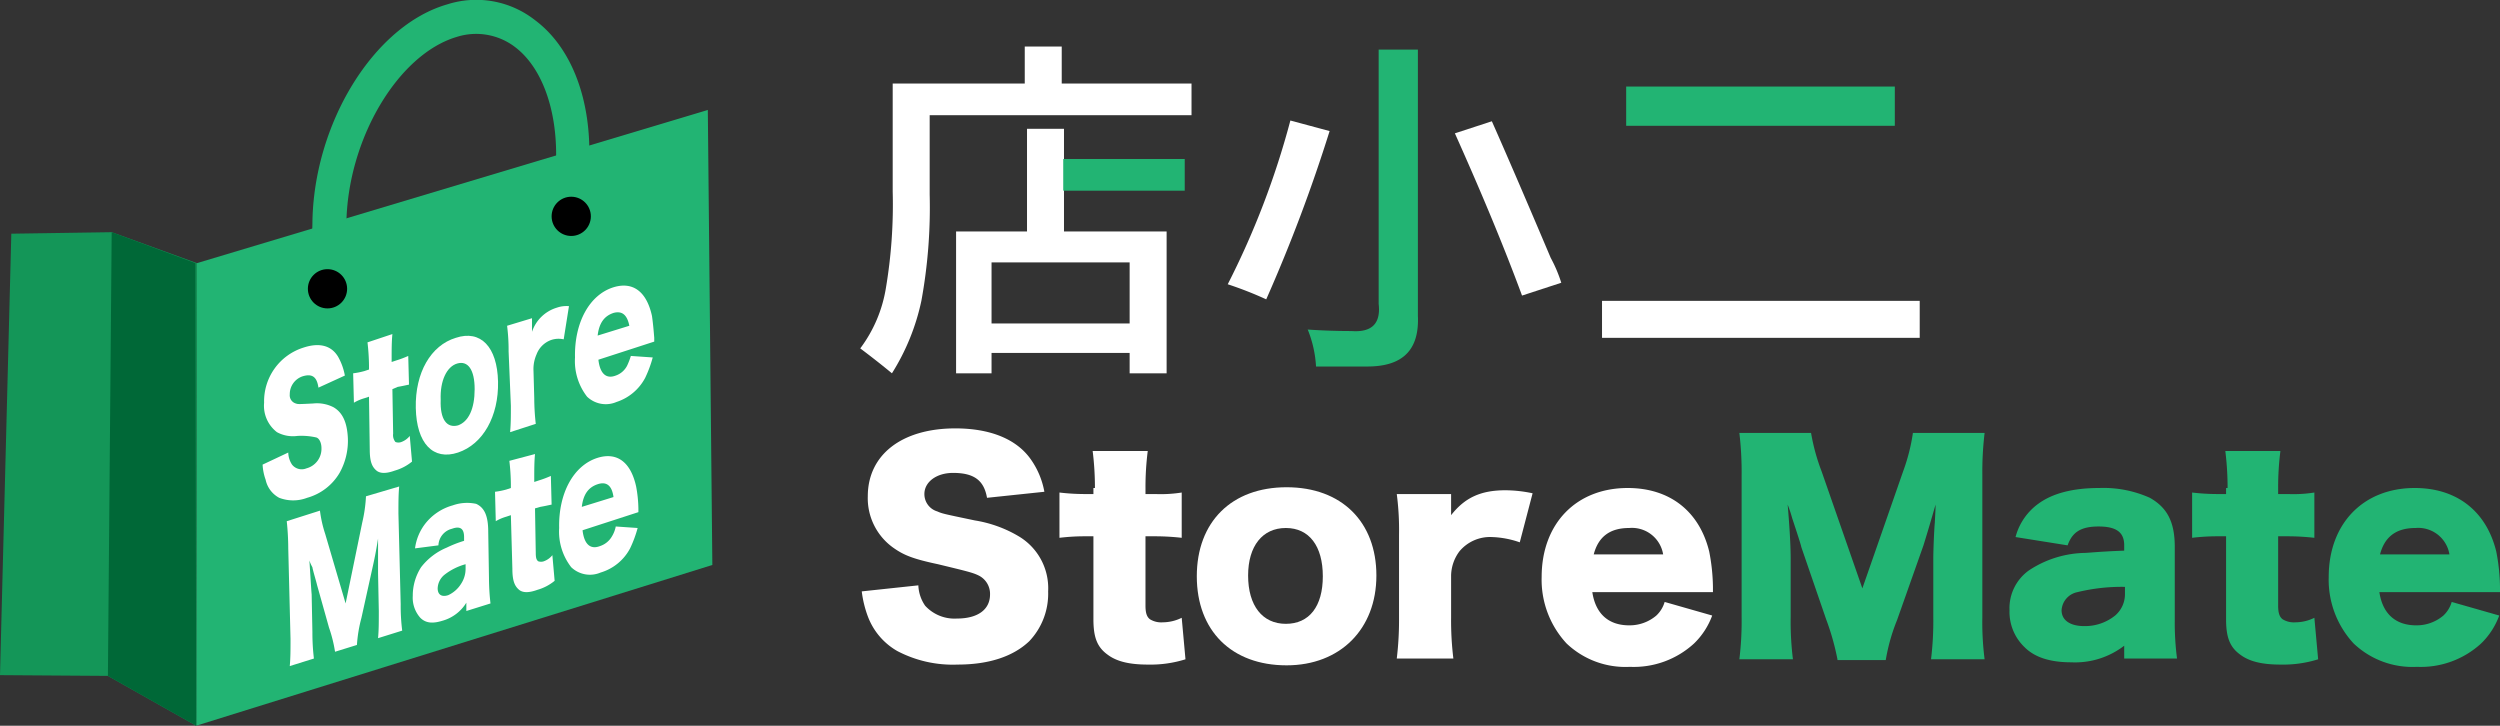
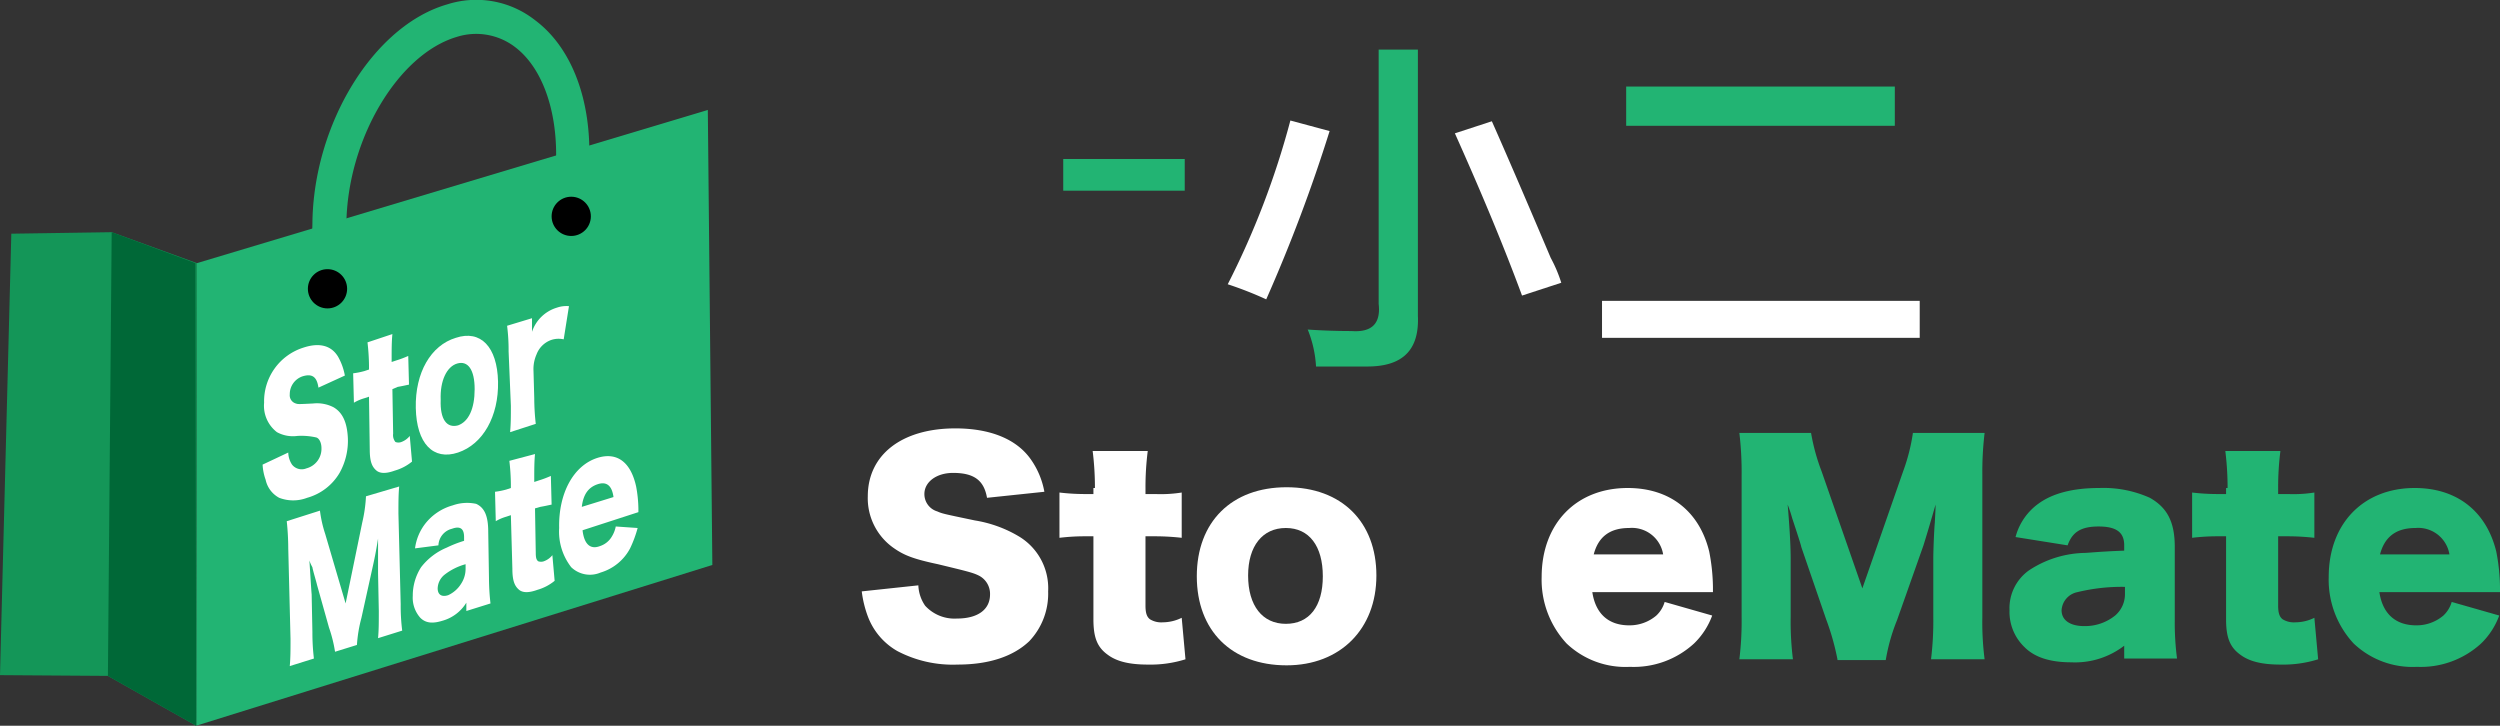
<svg xmlns="http://www.w3.org/2000/svg" height="96.17" viewBox="0 0 331.3 96.17" width="331.3">
  <rect x="0" y="0" width="331.3" height="96.17" fill="#333333" stroke="none" />
  <g transform="translate(0 -.43)">
-     <path d="m118.2 49.9q-2-1.65-4.2-3.3a18.17 18.17 0 0 0 3.4-8 66.7 66.7 0 0 0 .9-12.8v-14.3h17.5v-4.9h4.9v4.9h17.2v4.2h-34.7v10.5a68.66 68.66 0 0 1 -1.1 14.1 29.45 29.45 0 0 1 -3.9 9.6zm8.5 0v-18.8h9.4v-13.6h4.9v13.6h13.6v18.8h-4.9v-2.7h-18.3v2.7zm4.7-14.7v8.1h18.3v-8.1z" fill="#fff" />
    <path d="m167.8 40.1a48.45 48.45 0 0 0 -5.1-2 109.28 109.28 0 0 0 8.3-21.7l5.2 1.4a210.31 210.31 0 0 1 -8.4 22.3z" fill="#fff" />
    <path d="m174.4 49a15.28 15.28 0 0 0 -1.1-4.9c1.4.1 3.4.2 5.8.2q4.05.3 3.6-3.6v-33.7h5.2v35.3c.2 4.5-2 6.7-6.7 6.7z" fill="#22b473" />
    <path d="m201.7 39.6c-2.4-6.5-5.4-13.7-8.9-21.5l4.9-1.6c1.6 3.6 4.2 9.6 7.8 18.1a18.54 18.54 0 0 1 1.4 3.3z" fill="#fff" />
    <path d="m212.3 40.3h42.1v4.9h-42.1z" fill="#fff" />
    <path d="m215.5 11.9h35.6v5.2h-35.6z" fill="#22b473" />
    <path d="m121.7 78a5.08 5.08 0 0 0 .9 2.7 5.27 5.27 0 0 0 4.2 1.7c2.8 0 4.4-1.2 4.4-3.2a2.71 2.71 0 0 0 -1.5-2.5c-.8-.4-1.7-.6-5.4-1.5-3.3-.7-4.5-1.2-5.8-2.1a8.05 8.05 0 0 1 -3.5-6.9c0-5.5 4.5-9 11.6-9 4.6 0 8.1 1.4 10 4.1a10.72 10.72 0 0 1 1.8 4.3l-7.6.8c-.4-2.3-1.7-3.3-4.5-3.3-2.2 0-3.8 1.2-3.8 2.8a2.39 2.39 0 0 0 1.7 2.3c.7.3.7.3 5 1.2a16.5 16.5 0 0 1 5.8 2.1 8 8 0 0 1 3.9 7.3 9.14 9.14 0 0 1 -2.5 6.6c-2.1 2-5.3 3.1-9.5 3.1a15.79 15.79 0 0 1 -8-1.8 8.86 8.86 0 0 1 -3.9-4.6 14.41 14.41 0 0 1 -.8-3.3z" fill="#fff" />
    <path d="m145.1 65.1a39.08 39.08 0 0 0 -.3-4.9h7.3a37.93 37.93 0 0 0 -.3 4.9v.8h1.3a17.8 17.8 0 0 0 3.5-.2v6a32.51 32.51 0 0 0 -3.3-.2h-1.5v9.2c0 1 .2 1.5.6 1.8a2.86 2.86 0 0 0 1.7.4 5.73 5.73 0 0 0 2.5-.6l.5 5.5a15.5 15.5 0 0 1 -5 .7c-2.4 0-4.1-.4-5.3-1.3-1.4-1-1.9-2.3-1.9-4.7v-11h-1.4a28.51 28.51 0 0 0 -3.1.2v-6a28.8 28.8 0 0 0 3.2.2h1.3v-.8z" fill="#fff" />
    <path d="m158.6 76.8c0-7.2 4.6-11.8 11.9-11.8s11.9 4.6 11.9 11.7-4.8 11.9-11.9 11.9c-7.3 0-11.9-4.6-11.9-11.8zm6.8-.1c0 4 1.9 6.4 5 6.4s4.9-2.3 4.9-6.3-1.8-6.4-4.9-6.4-5 2.4-5 6.3z" fill="#fff" />
-     <path d="m201.4 72.3a12.29 12.29 0 0 0 -3.7-.7 5.28 5.28 0 0 0 -4.3 1.9 5.52 5.52 0 0 0 -1.1 3.2v5.6a41.62 41.62 0 0 0 .3 5.4h-7.5a42.72 42.72 0 0 0 .3-5.4v-11a36.6 36.6 0 0 0 -.3-5.4h7.2v2.8c1.8-2.3 3.9-3.3 7.2-3.3a17.83 17.83 0 0 1 3.6.4z" fill="#fff" />
    <path d="m211 78.8c.4 2.9 2.1 4.5 4.9 4.5a5.46 5.46 0 0 0 3.6-1.3 4 4 0 0 0 1.1-1.8l6.3 1.8a9.87 9.87 0 0 1 -2.4 3.7 11.81 11.81 0 0 1 -8.5 3.1 11.32 11.32 0 0 1 -8.4-3.1 12.42 12.42 0 0 1 -3.3-8.8c0-7.1 4.6-11.8 11.4-11.8 5.6 0 9.5 3.1 10.8 8.4a25.92 25.92 0 0 1 .5 4.7v.7h-16zm9.4-4.9a4.19 4.19 0 0 0 -4.5-3.5c-2.6 0-4.1 1.2-4.7 3.5z" fill="#fff" />
    <path d="m243.5 87.8a33.14 33.14 0 0 0 -1.5-5.3l-3.3-9.6c0-.2-1.1-3.5-1.2-3.8a17 17 0 0 0 -.6-1.8c.2 2.3.4 5.2.4 7.1v7.8a40.73 40.73 0 0 0 .3 5.6h-7.1a41.75 41.75 0 0 0 .3-5.6v-18.8a43.87 43.87 0 0 0 -.3-5.6h9.5a26.88 26.88 0 0 0 1.4 5.1l5.4 15.5 5.4-15.5a25.24 25.24 0 0 0 1.3-5.1h9.5a43.87 43.87 0 0 0 -.3 5.6v18.8a38.77 38.77 0 0 0 .3 5.6h-7.1a41.75 41.75 0 0 0 .3-5.6v-7.8c0-.9.1-3.6.2-4.7.1-1.9.1-1.9.1-2.4-.8 2.8-1.2 4.1-1.6 5.4l-3.5 9.9a24.93 24.93 0 0 0 -1.5 5.3h-6.4z" fill="#22b473" />
    <path d="m281.5 72.7c0-1.7-1-2.5-3.4-2.5s-3.5.8-4.1 2.5l-6.9-1.1a7.93 7.93 0 0 1 3-4.4q2.85-2.1 8.1-2.1a15 15 0 0 1 6.7 1.3c2.3 1.3 3.3 3.2 3.3 6.5v9.7a36.81 36.81 0 0 0 .3 5.1h-7v-1.7a10.67 10.67 0 0 1 -7 2.2c-2.7 0-4.8-.6-6.2-2a6.48 6.48 0 0 1 -2-4.9 6.15 6.15 0 0 1 2.6-5.3 13.88 13.88 0 0 1 7.5-2.3c1.4-.1 2.5-.2 5.1-.3zm0 5.5a24.9 24.9 0 0 0 -6.2.7 2.61 2.61 0 0 0 -2.1 2.4c0 1.3 1.1 2.1 3 2.1a6.36 6.36 0 0 0 4.1-1.4 3.72 3.72 0 0 0 1.3-2.8v-1z" fill="#22b473" />
    <path d="m295.2 65.1a39.08 39.08 0 0 0 -.3-4.9h7.3a37.93 37.93 0 0 0 -.3 4.9v.8h1.3a17.8 17.8 0 0 0 3.5-.2v6a32.51 32.51 0 0 0 -3.3-.2h-1.5v9.2c0 1 .2 1.5.6 1.8a2.86 2.86 0 0 0 1.7.4 5.73 5.73 0 0 0 2.5-.6l.5 5.5a15.5 15.5 0 0 1 -5 .7c-2.4 0-4.1-.4-5.3-1.3-1.4-1-1.9-2.3-1.9-4.7v-11h-1.4a28.51 28.51 0 0 0 -3.1.2v-6a28.8 28.8 0 0 0 3.2.2h1.3v-.8z" fill="#22b473" />
    <path d="m315.3 78.8c.4 2.9 2.1 4.5 4.9 4.5a5.46 5.46 0 0 0 3.6-1.3 4 4 0 0 0 1.1-1.8l6.3 1.8a9.87 9.87 0 0 1 -2.4 3.7 11.81 11.81 0 0 1 -8.5 3.1 11.32 11.32 0 0 1 -8.4-3.1 12.42 12.42 0 0 1 -3.3-8.8c0-7.1 4.6-11.8 11.4-11.8 5.6 0 9.5 3.1 10.8 8.4a25.92 25.92 0 0 1 .5 4.7v.7h-16zm9.3-4.9a4.19 4.19 0 0 0 -4.5-3.5c-2.6 0-4.1 1.2-4.7 3.5z" fill="#22b473" />
    <path d="m26.1 35.3 67.7-20.3.6 60.3-68.4 21.3z" fill="#22b473" />
    <path d="m45.7 39.2-4.5-.2.2-8.9c.1-13.2 8.1-26.3 17.9-29.1a12.61 12.61 0 0 1 11.6 2.1c4.7 3.5 7.3 10.1 7.2 17.9l-.1 8.1-4.5-.1.2-8.1c0-6.3-2-11.6-5.4-14.2a8.49 8.49 0 0 0 -7.7-1.4c-7.9 2.3-14.6 13.7-14.7 24.9z" fill="#22b473" />
    <path d="m26 96.6-11.7-6.6-14.3-.1 1.5-58.5 13.3-.2 11.3 4.1z" fill="#149658" />
    <path d="m14.8 31.2-.5 58.8 11.7 6.6-.1-61.3z" fill="#006837" />
  </g>
  <circle cx="75.7" cy="28.67" r="2.6" />
  <circle cx="43.4" cy="38.27" r="2.6" />
  <path d="m40.2 46.5c2.1-.7 3.7-.3 4.6 1.2a7.8 7.8 0 0 1 .9 2.5l-3.5 1.6c-.2-1.4-.8-1.9-2.1-1.5a2.49 2.49 0 0 0 -1.7 2.4 1.13 1.13 0 0 0 .8 1.2c.3.1.3.1 2.3 0a4.79 4.79 0 0 1 2.7.5c1.2.7 1.8 2 1.9 4.1a8.71 8.71 0 0 1 -1.1 4.6 7.24 7.24 0 0 1 -4.3 3.3 5.19 5.19 0 0 1 -3.7 0 3.55 3.55 0 0 1 -1.8-2.4 6.9 6.9 0 0 1 -.4-2l3.4-1.6a3 3 0 0 0 .5 1.6 1.63 1.63 0 0 0 1.9.5 2.68 2.68 0 0 0 2-2.7c0-.7-.3-1.3-.7-1.4a8.83 8.83 0 0 0 -2.5-.2 4.4 4.4 0 0 1 -2.7-.5 4.4 4.4 0 0 1 -1.7-3.9 7.45 7.45 0 0 1 5.2-7.3z" fill="#fff" transform="translate(0 -.43)" />
  <path d="m52 44.7c-.1 1-.1 2.1-.1 3.2v.5l.6-.2a13.78 13.78 0 0 0 1.6-.6l.1 3.8c-.5.1-.9.2-1.5.3l-.7.3.1 5.9a1.44 1.44 0 0 0 .3 1.1 1.1 1.1 0 0 0 .8 0 2.56 2.56 0 0 0 1.1-.8l.3 3.4a6.32 6.32 0 0 1 -2.3 1.2q-1.65.6-2.4 0c-.6-.5-.9-1.2-.9-2.8l-.1-7-.6.2a5.91 5.91 0 0 0 -1.4.6l-.1-3.9a9.92 9.92 0 0 0 1.5-.3l.6-.2v-.5a28.51 28.51 0 0 0 -.2-3.1z" fill="#fff" transform="translate(0 -.43)" />
  <path d="m70.9 60.6c-.1 1-.1 2.1-.1 3.2v.5l.6-.2a13.78 13.78 0 0 0 1.6-.6l.1 3.8c-.5.1-.9.2-1.5.3l-.7.2.1 5.9c0 .7.1.9.3 1.1a1.1 1.1 0 0 0 .8 0 2.56 2.56 0 0 0 1.1-.8l.3 3.4a6.32 6.32 0 0 1 -2.3 1.2q-1.65.6-2.4 0c-.6-.5-.9-1.2-.9-2.8l-.2-7.1-.6.2a5.91 5.91 0 0 0 -1.4.6l-.1-3.9a9.92 9.92 0 0 0 1.5-.3l.6-.2v-.5a28.51 28.51 0 0 0 -.2-3.1z" fill="#fff" transform="translate(0 -.43)" />
  <path d="m60.4 45.2c3.3-1.1 5.5 1.2 5.6 5.8s-2 8.3-5.3 9.4-5.5-1.2-5.6-5.9 2-8.3 5.3-9.3zm.3 11.6c1.4-.5 2.2-2.2 2.2-4.8s-.9-3.8-2.3-3.4-2.3 2.3-2.2 4.8c-.1 2.6.8 3.8 2.3 3.4" fill="#fff" transform="translate(0 -.43)" />
  <path d="m73.8 41.2a3.9 3.9 0 0 1 1.6-.2l-.7 4.4a3.06 3.06 0 0 0 -1.7.1 3.23 3.23 0 0 0 -1.9 1.9 4.81 4.81 0 0 0 -.4 2.2l.1 3.6a31.14 31.14 0 0 0 .2 3.4l-3.4 1.1c.1-1.2.1-2 .1-3.5l-.3-7.2a25.57 25.57 0 0 0 -.2-3.4l3.3-1v1.8a5 5 0 0 1 3.3-3.2z" fill="#fff" transform="translate(0 -.43)" />
-   <path d="m83.1 48.9a8.93 8.93 0 0 0 .5-1.3l2.9.2a15.71 15.71 0 0 1 -1 2.7 6.6 6.6 0 0 1 -3.8 3.2 3.59 3.59 0 0 1 -3.9-.7 7.69 7.69 0 0 1 -1.6-5.2c-.1-4.6 1.9-8.3 5.1-9.3 2.6-.8 4.4.6 5.1 3.8.1.7.2 1.6.3 2.9v.5l-7.4 2.4c.2 1.8 1 2.6 2.3 2.1a2.67 2.67 0 0 0 1.5-1.3zm-1.8-7c-1.2.4-1.9 1.3-2.1 3l4.2-1.3c-.3-1.5-1-2-2.1-1.7" fill="#fff" transform="translate(0 -.43)" />
  <path d="m52.9 64.9c-.1 1.1-.1 2.1-.1 3.6l.3 12a26.14 26.14 0 0 0 .2 3.5l-3.2 1c.1-1.1.1-2 .1-3.6l-.1-5v-4.6c-.3 1.9-.5 2.8-.7 3.7l-1.5 6.8a18.44 18.44 0 0 0 -.6 3.6l-2.9.9a18 18 0 0 0 -.8-3.2l-1.6-5.7c0-.1-.6-2.1-.6-2.3a4.93 4.93 0 0 1 -.4-.9c.1 1.4.2 3.3.3 4.5l.1 5a28.69 28.69 0 0 0 .2 3.5l-3.2 1c.1-1.1.1-2.1.1-3.6l-.3-12a35.29 35.29 0 0 0 -.2-3.6l4.4-1.4a16.31 16.31 0 0 0 .7 3.1l2.7 9.2 2.2-10.7a19.33 19.33 0 0 0 .5-3.5z" fill="#fff" transform="translate(0 -.43)" />
  <path d="m65 80.4-3.2 1v-1.1a5.42 5.42 0 0 1 -3.2 2.4c-1.3.4-2.2.3-2.9-.4a4 4 0 0 1 -1-2.9 7 7 0 0 1 1.1-3.8 8.33 8.33 0 0 1 3.4-2.6 15.7 15.7 0 0 1 2.3-.9v-.5c0-1.1-.5-1.5-1.6-1.1a2.36 2.36 0 0 0 -1.8 2.2l-3.1.4a6.73 6.73 0 0 1 1.3-3.2 7 7 0 0 1 3.7-2.5 5.69 5.69 0 0 1 3.1-.2c1.1.5 1.6 1.6 1.6 3.7l.1 6.2a30.77 30.77 0 0 0 .2 3.3zm-3.9-2.6a3.61 3.61 0 0 0 .6-2v-.6a7.9 7.9 0 0 0 -2.8 1.4 2.42 2.42 0 0 0 -.9 1.8c0 .8.5 1.2 1.4.9a3.94 3.94 0 0 0 1.7-1.5" fill="#fff" transform="translate(0 -.43)" />
  <path d="m81.1 71.5a3.92 3.92 0 0 0 .5-1.3l2.9.2a15.71 15.71 0 0 1 -1 2.7 6.5 6.5 0 0 1 -3.9 3.2 3.59 3.59 0 0 1 -3.9-.7 7.69 7.69 0 0 1 -1.6-5.2c-.1-4.6 1.9-8.3 5.1-9.3 2.6-.8 4.4.6 5.1 3.8a17.21 17.21 0 0 1 .3 2.9v.5l-7.4 2.4c.2 1.8 1 2.6 2.3 2.1a2.84 2.84 0 0 0 1.6-1.3zm-1.9-6.9c-1.2.4-1.9 1.3-2.1 3l4.2-1.3c-.2-1.5-.9-2.1-2.1-1.7" fill="#fff" transform="translate(0 -.43)" />
  <path d="m140.9 21.5h16.1v4.2h-16.1z" fill="#22b473" transform="translate(0 -.43)" />
</svg>